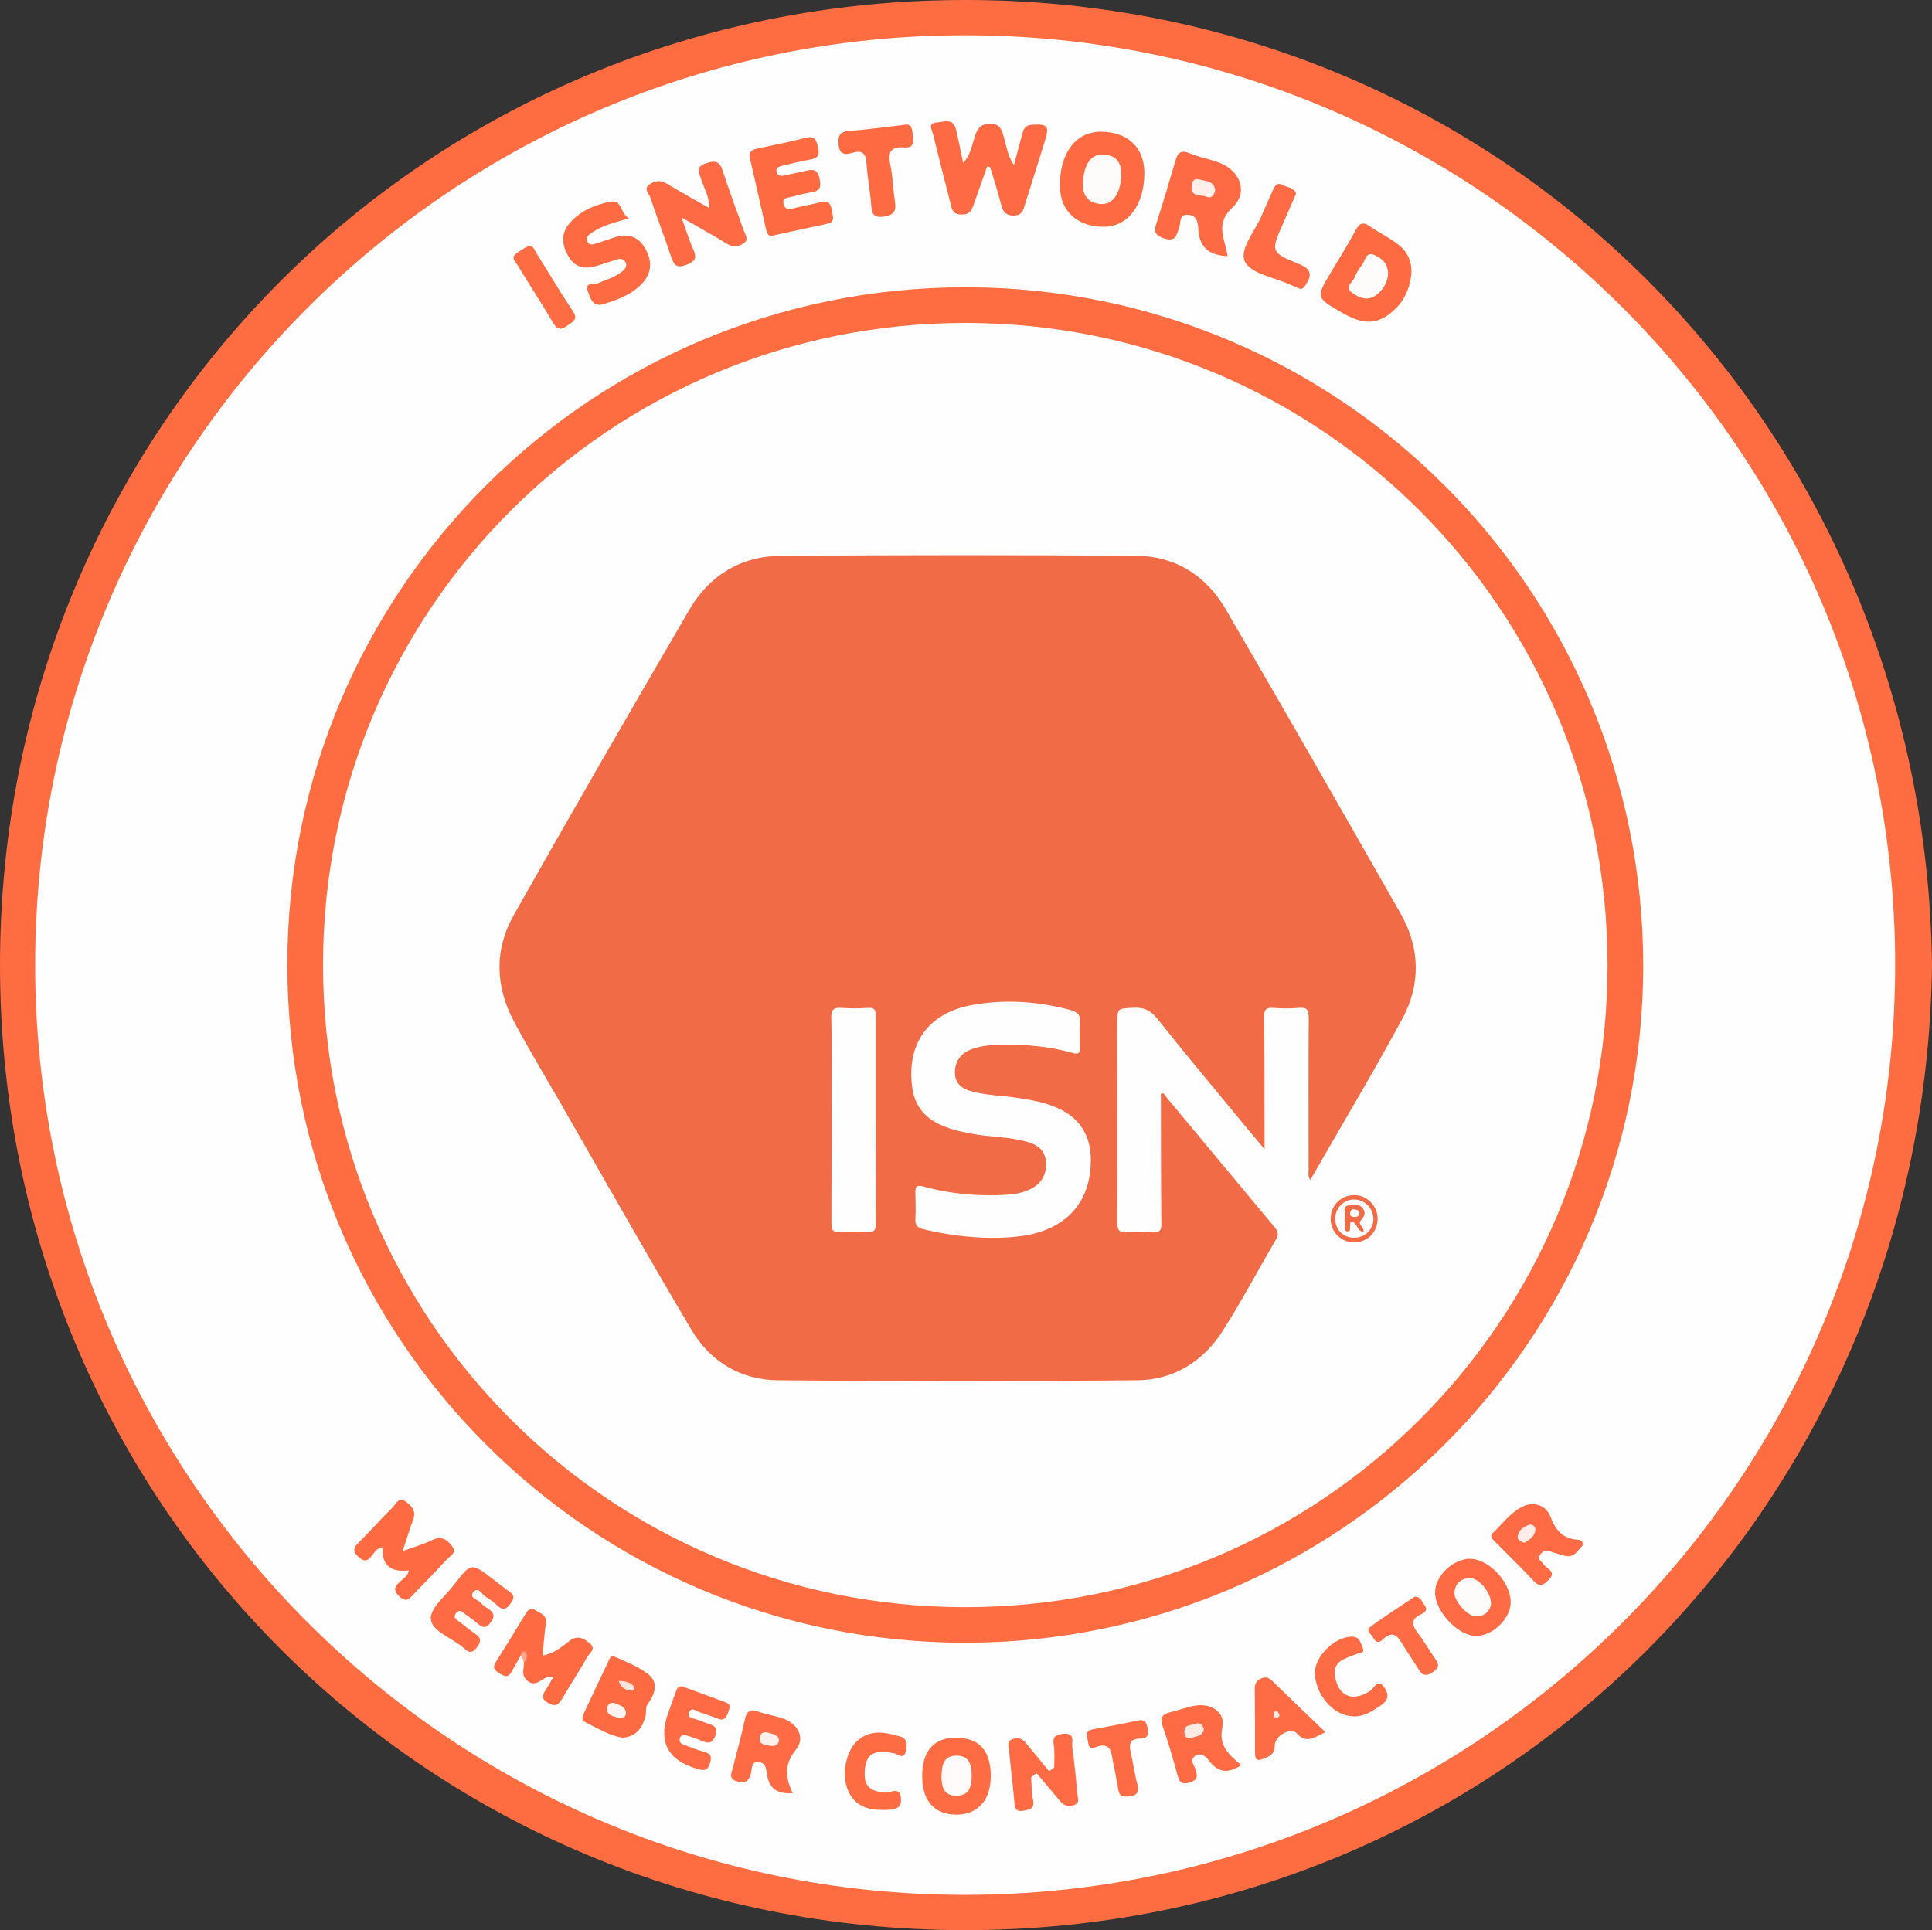
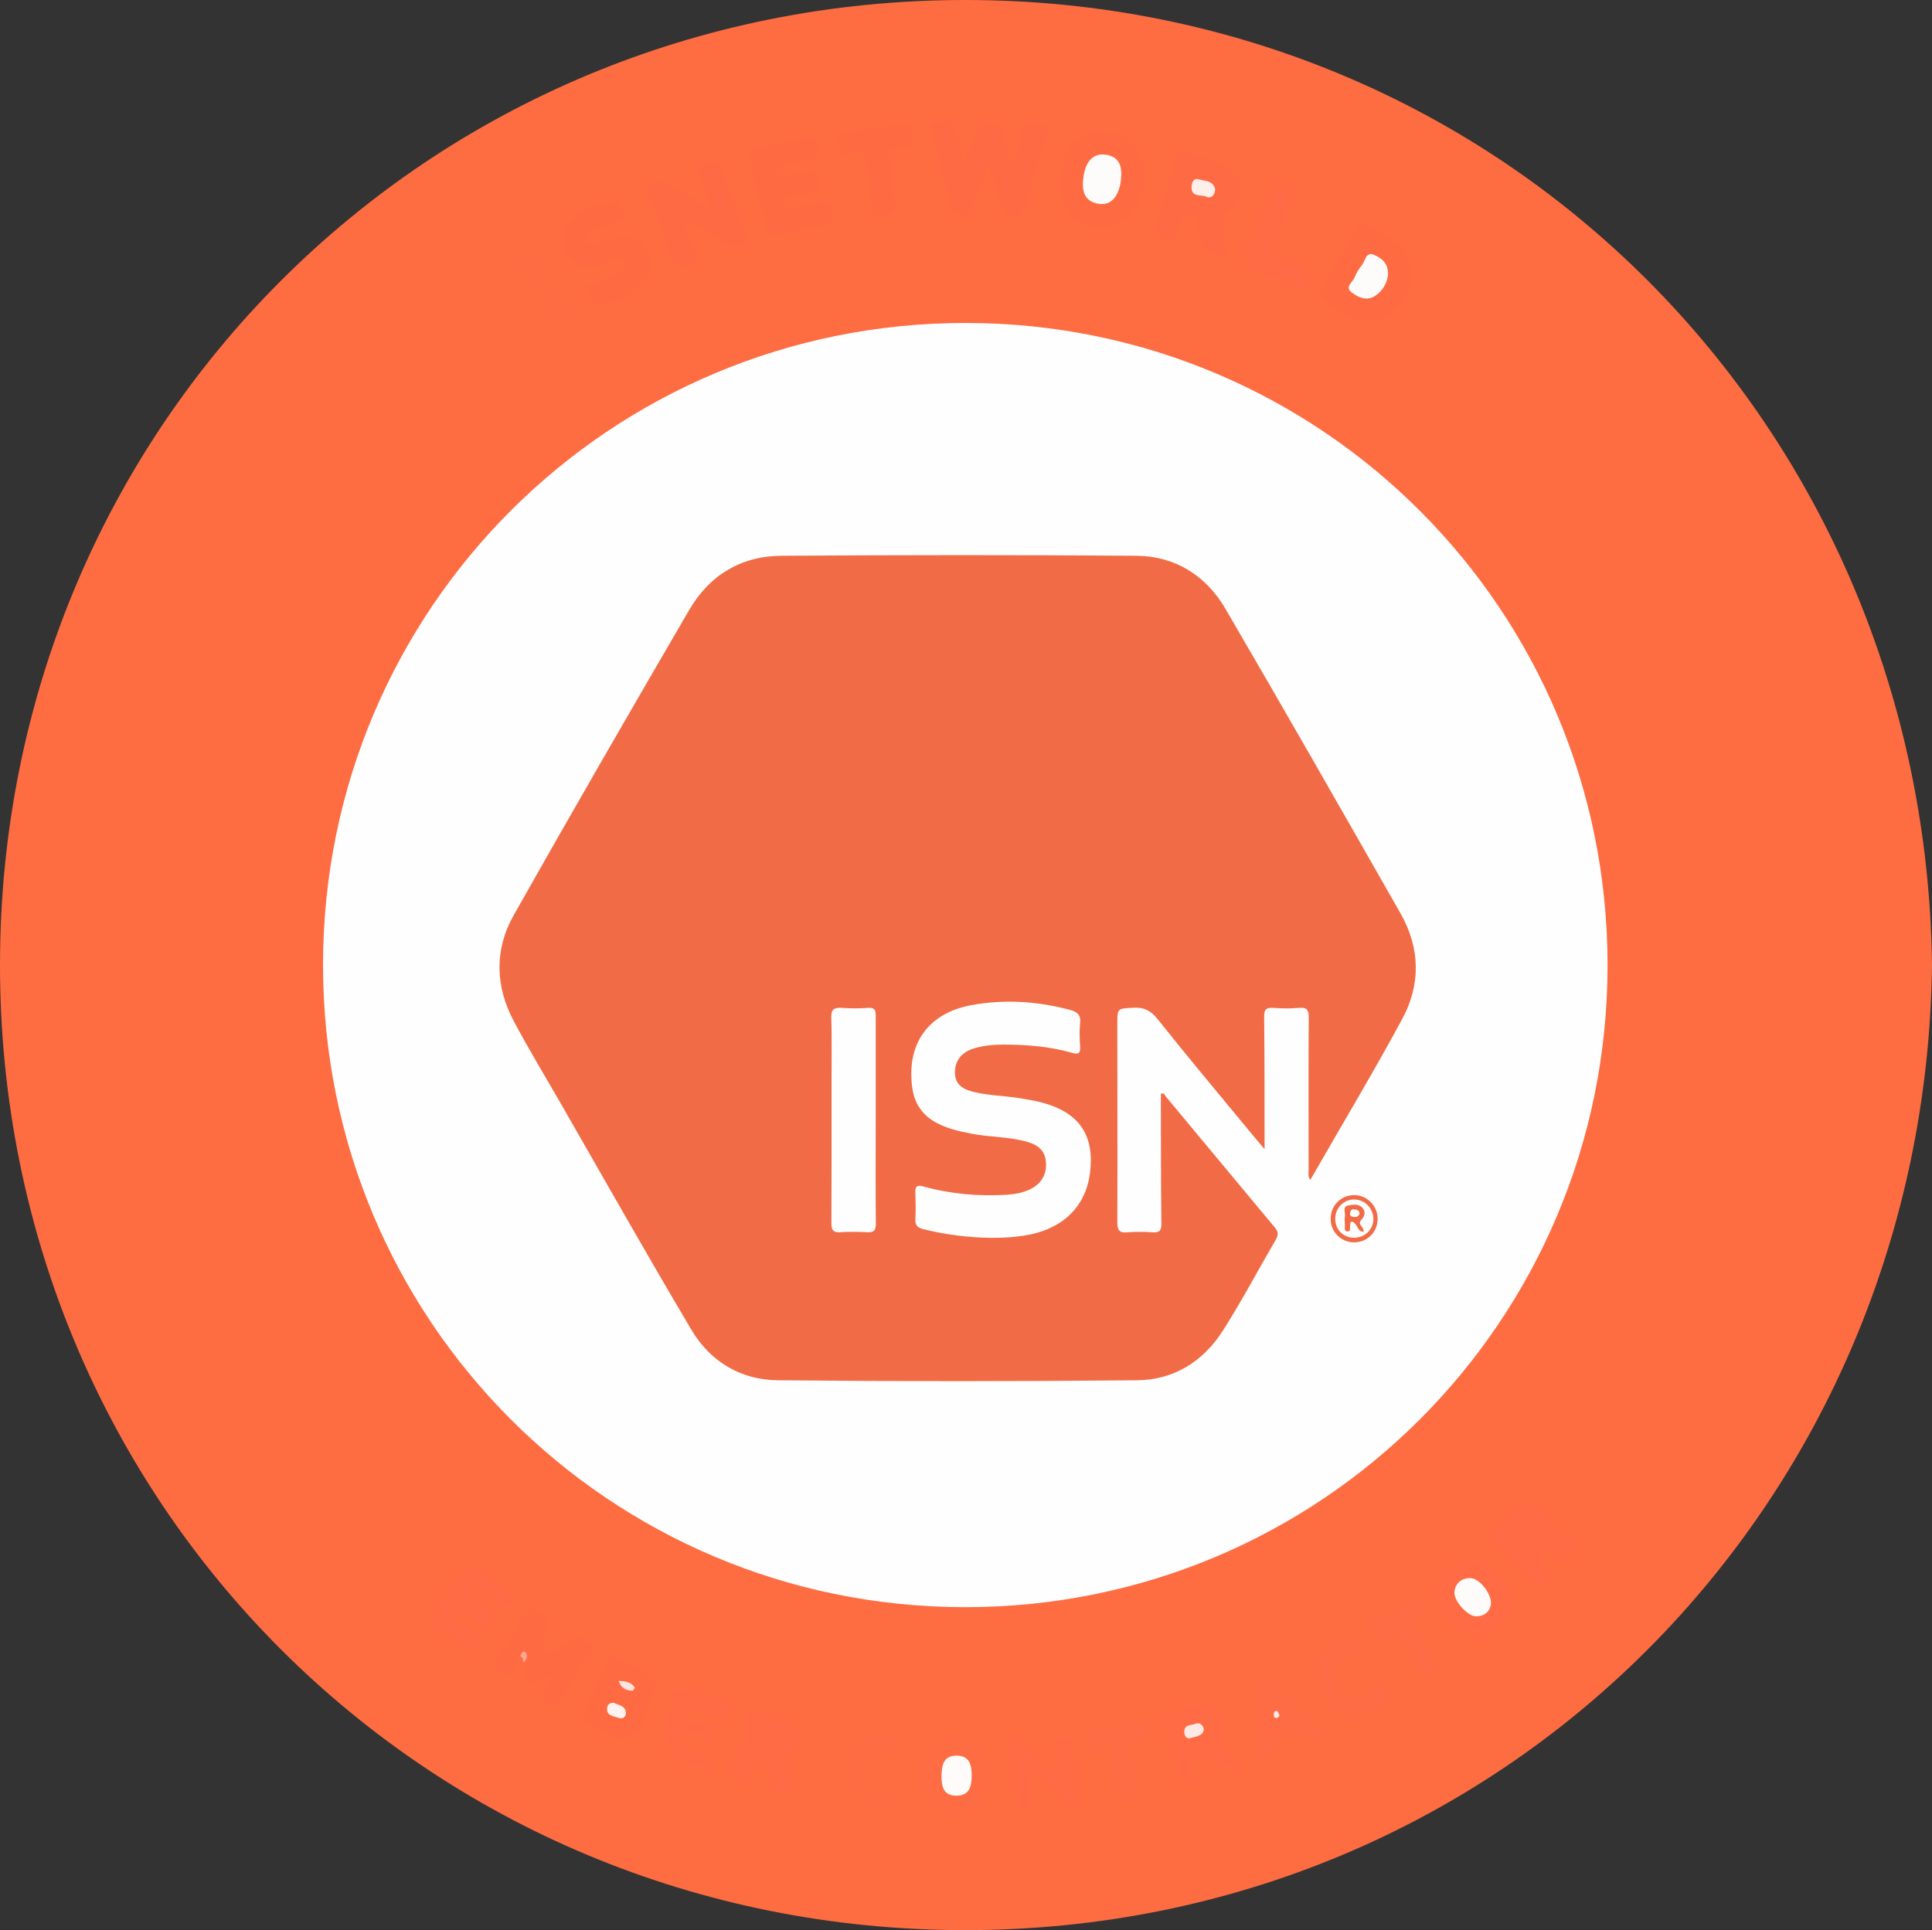
<svg xmlns="http://www.w3.org/2000/svg" id="Layer_2" viewBox="0 0 150 149.89">
  <rect x="0" y="0" width="150" height="149.89" fill="#333333" stroke="none" />
  <defs>
    <style>.cls-1{fill:#f16c46;}.cls-2{fill:#feeae4;}.cls-3{fill:#feeae5;}.cls-4{fill:#fe6c44;}.cls-5{fill:#fe6c45;}.cls-6{fill:#fef0ed;}.cls-7{fill:#fe6b43;}.cls-8{fill:#fef3f1;}.cls-9{fill:#fea58d;}.cls-10{fill:#feede9;}.cls-11{fill:#feefeb;}.cls-12{fill:#fe6c42;}.cls-13{fill:#fe6b44;}.cls-14{fill:#fe6a43;}.cls-15{fill:#fefefe;}.cls-16{fill:#fefcfb;}.cls-17{fill:#fefbfa;}.cls-18{fill:#fee4dd;}</style>
  </defs>
  <g id="Layer_2-2">
    <path class="cls-12" d="M150,74.93c-.51,41.77-33.27,74.95-75.04,74.96C33.2,149.9.01,116.76,0,74.96-.01,33.21,33.12.01,74.93,0c41.77-.01,74.55,33.14,75.07,74.93Z" />
-     <path class="cls-15" d="M74.91,2.74c39.85-.01,72.21,32.31,72.23,72.14.02,39.91-32.33,72.27-72.24,72.27-39.83,0-72.17-32.36-72.17-72.21,0-39.84,32.34-72.19,72.17-72.2Z" />
    <path class="cls-12" d="M74.9,127.57c-29.08-.01-52.6-23.58-52.59-52.67.01-29.08,23.58-52.61,52.68-52.59,29.13.02,52.64,23.62,52.59,52.8-.06,29-23.63,52.47-52.67,52.46Z" />
    <path class="cls-14" d="M76.65,12.9c-.34.95-.67,1.9-1.01,2.86-.17.5-.31.93-1.03.9-.68-.03-.72-.48-.83-.93-.44-1.74-.9-3.49-1.32-5.24-.08-.35-.48-.94.27-.98.51-.03,1.27-.38,1.49.53.2.83.36,1.67.56,2.62.6-.66.7-1.47.95-2.19.22-.62.52-.87,1.2-.85.71.01.83.44.98.94.22.72.3,1.5.81,2.27.23-.85.42-1.59.62-2.33.11-.41.2-.78.8-.81,1.19-.07,1.35.08.99,1.24-.51,1.64-1.03,3.27-1.54,4.91-.14.46-.22.89-.88.9-.68,0-.86-.36-1-.92-.24-.95-.55-1.89-.83-2.83-.09-.02-.17-.05-.26-.07Z" />
    <path class="cls-14" d="M52.92,16.9c.37,1.03.59,1.77.9,2.46.3.66.17.95-.54,1.21-.75.28-.96.01-1.17-.62-.51-1.54-1.11-3.06-1.62-4.61-.1-.31-.55-.69-.06-1.02.4-.28.84-.36,1.32-.07,1.05.64,2.13,1.23,3.3,1.9.03-.89-.39-1.52-.6-2.2-.16-.52-.52-.97.37-1.27.75-.25,1.06-.14,1.3.61.5,1.55,1.08,3.07,1.62,4.6.12.34.44.73-.03,1.02-.36.23-.75.34-1.2.06-1.09-.67-2.22-1.29-3.6-2.09Z" />
    <path class="cls-14" d="M95.31,19.89c-1.48-.06-2.18-.72-2.27-2.05-.03-.51-.07-1.09-.77-1.16-.75-.07-.58.64-.72,1.01-.22.58-.25,1.12-1.18.82-.88-.29-.74-.71-.53-1.35.5-1.55.96-3.11,1.42-4.68.17-.6.42-.86,1.09-.58.75.31,1.57.45,2.33.74,1.63.63,2.25,2.32,1.01,3.47-1.07,1-.85,1.88-.56,2.95.07.24.11.48.18.82Z" />
    <path class="cls-7" d="M88.85,13.43c0,2.45-1.24,4.14-3.09,4.18-2.08.04-3.45-1.2-3.47-3.14-.03-2.55,1.21-4.22,3.15-4.24,2.1-.01,3.4,1.21,3.41,3.19Z" />
    <path class="cls-7" d="M60.01,18.3c-.3.08-.45-.11-.53-.46-.41-1.84-.82-3.68-1.25-5.51-.12-.52.12-.7.56-.79,1.26-.27,2.52-.51,3.76-.84.65-.17.82.13.94.66.13.53.15.91-.53,1.02-.76.13-1.51.32-2.26.5-.25.06-.51.18-.39.53.09.24.28.28.52.23.54-.12,1.09-.22,1.63-.35.59-.14,1-.23,1.18.62.17.82-.15.95-.78,1.05-.51.08-1,.23-1.5.35-.29.07-.64.07-.52.53.09.36.3.46.67.36.75-.19,1.51-.32,2.25-.51.62-.16.76.21.82.68.05.39.33.87-.36,1.01-1.38.29-2.76.6-4.24.92Z" />
    <path class="cls-7" d="M109.59,21.07c-.09,1.51-.76,2.73-2.03,3.53-1.16.73-2.3.3-3.39-.33-2-1.16-2.01-1.15-.85-3.1.66-1.1,1.34-2.19,1.95-3.32.3-.55.58-.63,1.09-.27.67.46,1.4.83,2.06,1.3.73.52,1.17,1.24,1.16,2.19Z" />
    <path class="cls-7" d="M48.85,16.95c-1.2.35-2.08.56-2.84,1.08-.24.16-.56.36-.41.71.16.38.51.22.78.14.45-.14.89-.31,1.34-.45,1.04-.34,1.86-.07,2.4.91.57,1.03.46,1.98-.4,2.81-.8.77-1.8,1.14-2.84,1.46-.87.27-1.03-.44-1.23-.96-.3-.78.46-.52.76-.65.67-.29,1.38-.47,1.95-.97.21-.18.35-.4.2-.67-.14-.26-.4-.3-.67-.21-.53.17-1.06.35-1.59.51-.87.26-1.62.14-2.13-.7-.54-.88-.67-1.78.05-2.62.82-.96,1.93-1.42,3.12-1.67,1-.21.75.85,1.5,1.29Z" />
-     <path class="cls-7" d="M31.75,121.95q-2.15.27-2.05-1.79c-.44.04-.64.42-.87.7-.37.45-.64.38-1.03.01-.43-.4-.35-.68.02-1.05.91-.91,1.77-1.87,2.68-2.78.26-.26.46-.84,1.02-.42.47.35.81.75.55,1.41-.27.71-.48,1.44-.81,2.43.93-.34,1.65-.55,2.32-.87.7-.33,1.14-.03,1.52.48.41.54-.17.76-.42,1.04-.83.92-1.72,1.79-2.57,2.7-.35.37-.6.66-1.12.15-.49-.48-.35-.75.06-1.13.27-.25.64-.45.69-.88Z" />
    <path class="cls-7" d="M40.4,128.62c-.23.41-.47.82-.7,1.23-.28.51-.61.29-.96.07-.33-.2-.53-.4-.26-.82.8-1.27,1.58-2.55,2.36-3.83.19-.31.41-.43.74-.22.38.25.89.36.8,1.01-.11.8-.17,1.61-.26,2.5.91-.14,1.49-.67,2.08-1.12.66-.5,1.12-.2,1.59.18.54.44-.04.77-.21,1.08-.61,1.08-1.29,2.12-1.92,3.19-.28.47-.51.7-1.1.36-.66-.38-.38-.71-.12-1.12.18-.28.34-.58.52-.9-.76-.26-1.22.96-2.02.29-.52-.44-.24-.94-.26-1.42.06-.25.3-.6-.28-.5Z" />
    <path class="cls-7" d="M48.34,134.95c-1.02-.17-1.94-.73-2.9-1.21-.38-.19-.18-.52-.06-.79.6-1.28,1.2-2.57,1.81-3.84.1-.21.2-.6.51-.46.86.38,1.76.73,2.52,1.28,1.01.73.62,1.62.03,2.47-.15.22-.05.59-.13.87-.24.88-.68,1.59-1.77,1.67Z" />
    <path class="cls-13" d="M80.06,138.02c.04.58.01,1.17.14,1.73.16.71-.25.78-.75.87-.55.1-.65-.18-.69-.63-.12-1.36-.29-2.72-.42-4.08-.03-.28-.17-.65.18-.81.36-.17.77-.16,1.06.18.63.75,1.25,1.51,1.87,2.27.13-.1.27-.19.4-.29,0-.48.03-.96,0-1.44-.05-.55-.28-1.05.63-1.17,1.05-.13.71.62.77,1.06.17,1.19.29,2.38.39,3.57.03.3.23.72-.23.89-.38.14-.77.09-1.06-.25-.63-.74-1.25-1.48-1.87-2.22-.14.11-.28.21-.43.32Z" />
    <path class="cls-13" d="M114.11,121.06c1.44-.03,3.16,1.77,3.18,3.33.01,1.28-1.34,2.63-2.66,2.65-1.39.03-3.19-1.86-3.21-3.36-.02-1.26,1.35-2.6,2.69-2.63Z" />
    <path class="cls-13" d="M122.88,120.01c-.39.38-.65,1.02-1.42.8-.37-.11-.75-.2-1.1-.33-.34-.13-.58-.02-.78.24-.3.37.11.5.24.73.22.39,1.13.56.38,1.28-.41.4-.69.52-1.13.04-.96-1.03-1.98-2.01-2.97-3.02-.2-.21-.5-.42-.16-.74.71-.67,1.3-1.5,2.18-1.97.99-.52,1.93-.12,2.26.75.41,1.09.98,1.7,2.12,1.78.2.01.42.1.38.42Z" />
    <path class="cls-13" d="M61.55,139.25c-1.39.11-1.87-.52-2.02-1.55-.05-.37-.1-.81-.61-.86-.62-.06-.52.49-.6.8-.14.6-.37.89-1.05.71-.77-.2-.46-.69-.36-1.1.29-1.21.64-2.4.9-3.62.14-.67.35-.98,1.09-.7.64.24,1.34.31,1.98.56,1.09.42,1.64,1.49.93,2.36-.93,1.14-.86,2.18-.26,3.4Z" />
    <path class="cls-13" d="M96.39,137.07c-1.11.73-1.86.53-2.51-.33-.26-.35-.64-.68-1.1-.37-.45.3-.06.72.04,1.03.19.57.15.84-.49,1.03-.69.2-.79-.15-.93-.66-.34-1.24-.7-2.48-1.12-3.69-.22-.63-.1-.96.57-1.11.67-.15,1.31-.42,1.99-.52,1.2-.19,2.3.54,2.07,1.65-.32,1.48.49,2.17,1.47,2.98Z" />
    <path class="cls-13" d="M52.98,130.97c1.14.42,2.28.82,3.4,1.25.4.15.25.48.15.77-.12.34-.27.66-.73.5-.49-.17-.96-.37-1.46-.51-.28-.07-.68-.5-.85.05-.13.41.34.4.59.5.2.08.41.14.6.22.48.2,1.18.22.84,1.09-.3.77-.79.43-1.26.26-.28-.1-.56-.22-.85-.3-.24-.07-.53-.16-.63.2-.09.33.16.44.41.53.48.17.96.38,1.46.51.54.14.64.39.46.92-.19.58-.47.55-.96.41q-3.5-1-2.25-4.41c.19-.52.39-1.05.57-1.57.09-.26.2-.47.51-.43Z" />
    <path class="cls-4" d="M74.18,134.95c1.77-.02,2.69.92,2.74,2.82.06,1.92-.93,3.12-2.6,3.15-1.7.03-2.69-1-2.72-2.87-.04-2.02.85-3.08,2.58-3.11Z" />
    <path class="cls-13" d="M35.8,125.11c-.29-.03-.38.12-.46.27-.1.19,0,.32.15.43.48.36.94.75,1.44,1.09.5.34.38.65.07,1.06-.32.43-.6.4-.94.07-.03-.03-.07-.05-.1-.08-.87-.76-2.41-1.24-2.51-2.21-.09-.82,1.13-1.79,1.8-2.67,1.33-1.74,1.33-1.74,3.09-.39.41.31.81.64,1.23.94.46.32.29.61.03.96-.29.39-.55.49-.94.14-.29-.26-.59-.52-.92-.7-.32-.18-.61-.88-1.02-.35-.3.4.36.54.59.79.17.19.39.34.61.48.44.29.52.58.18,1.05-.36.5-.63.42-1.02.09-.42-.36-.89-.67-1.27-.96Z" />
    <path class="cls-7" d="M70.18,9.7c.66-.15.62.37.7.85.1.58-.02.96-.68.9-1.11-.09-1.27.43-1.07,1.39.2.92.2,1.87.35,2.8.12.73-.06,1.06-.86,1.18-.82.12-.93-.24-.98-.89-.08-1.06-.29-2.12-.36-3.18-.05-.75-.25-1.14-1.08-.89-.62.19-1.05.15-1.1-.7-.05-.75.21-.95.91-1,1.36-.1,2.72-.29,4.15-.46Z" />
    <path class="cls-13" d="M100.62,15.06c-.33.75-.65,1.5-.98,2.24-.99,2.24-1.02,2.29,1.23,3.21.97.4.99.85.51,1.61-.16.24-.29.41-.6.25-.19-.1-.4-.16-.59-.25-1.24-.58-3.09-.86-3.54-1.81-.46-.96.85-2.43,1.36-3.69.26-.63.56-1.25.83-1.88.16-.38.38-.59.78-.36.35.2.86.16,1.01.68Z" />
    <path class="cls-5" d="M102.89,134.52c-.94.47-1.5.88-2.2.09-.45-.51-1.71.17-1.72.94,0,.7-.42.84-.9,1.04-.44.18-.63.08-.63-.42,0-1.67,0-3.34-.02-5.01,0-.38.11-.64.49-.81.39-.18.63-.04.9.22,1.31,1.28,2.64,2.55,4.08,3.93Z" />
    <path class="cls-5" d="M105.06,133.28c-1.47,0-2.93-1.63-2.97-3.34-.03-1.31,1.54-2.84,2.88-2.84.59,0,.67.49.82.85.21.49-.3.41-.52.51-.81.36-1.85.5-1.61,1.78.29,1.55,1.4,1.94,2.76,1.05.28-.18.52-1.02,1.07-.22.41.6.25,1.02-.31,1.39-.65.43-1.29.86-2.12.83Z" />
    <path class="cls-4" d="M68.29,140.54c-1.06,0-2.04-.4-2.5-1.62-.45-1.18-.09-2.96.77-3.73,1-.9,2.14-.68,3.29-.35.62.18.59.66.48,1.15-.16.7-.6.23-.91.17-1.58-.32-2.19.03-2.28,1.35-.08,1.18.34,1.57,1.55,1.7.42.04,1.21-.54,1.26.47.04.73-.33.92-1.66.87Z" />
    <path class="cls-5" d="M109.82,124c.51-.03.56.4.77.64.29.34.07.56-.22.7-.93.41-.73.92-.23,1.56.45.57.79,1.22,1.21,1.81.3.42.52.72-.08,1.13-.61.42-.89.22-1.2-.31-.35-.59-.76-1.14-1.11-1.73-.4-.65-.76-1.29-1.6-.48-.25.25-.54.27-.72-.1-.13-.28-.64-.59-.27-.86,1.13-.85,2.33-1.6,3.46-2.36Z" />
    <path class="cls-5" d="M87.66,139.49c-.77.12-.79-.26-.85-.6-.12-.63-.22-1.26-.36-1.89-.18-.77-.07-1.85-1.48-1.29-.49.2-.45-.35-.54-.65-.12-.39-.07-.67.39-.76,1.18-.22,2.36-.43,3.52-.69.55-.12.67.17.76.59.08.43.04.81-.51.81-1.02,0-.92.59-.76,1.28.18.75.27,1.52.47,2.26.23.86-.32.91-.64.94Z" />
    <path class="cls-4" d="M41.04,19.07c.39.03.45.33.57.53.96,1.51,1.86,3.06,2.86,4.55.46.69-.01.84-.43,1.14-.48.35-.77.34-1.09-.21-.91-1.54-1.89-3.04-2.82-4.57-.14-.23-.45-.5-.1-.78.33-.26.71-.46,1.02-.66Z" />
    <path class="cls-9" d="M40.4,128.62c.04-.21.22-.47.36-.34.27.24.14.57-.09.84-.08-.17-.03-.42-.28-.5Z" />
    <path class="cls-15" d="M124.81,74.97c-.01,27.64-22.31,49.88-49.95,49.84-27.58-.05-49.79-22.3-49.78-49.89.01-27.64,22.31-49.88,49.95-49.84,27.58.04,49.79,22.3,49.78,49.89Z" />
    <path class="cls-11" d="M94.35,14.73c-.05.43-.3.71-.68.55-.41-.18-1.14.05-1.16-.7,0-.31.09-.78.56-.65.49.13,1.15.09,1.28.8Z" />
    <path class="cls-16" d="M87.05,13.67c-.06,1.41-.69,2.27-1.64,2.17-1-.1-1.38-.73-1.33-1.68.08-1.45.66-2.23,1.64-2.16,1.02.08,1.38.71,1.33,1.66Z" />
    <path class="cls-16" d="M107.75,21.44c-.07.54-.4,1.15-.99,1.54-.63.4-1.26.15-1.79-.25-.61-.46.06-.81.2-1.18.13-.36.35-.69.59-.99.25-.33.28-1.06.96-.75.6.27,1.11.68,1.04,1.63Z" />
    <path class="cls-8" d="M47.64,132.23c.35.19.87.21.95.71.06.36-.23.59-.56.47-.35-.13-.91-.14-.9-.71,0-.24.16-.49.5-.46Z" />
    <path class="cls-18" d="M48.04,130.54c.55,0,.95.11,1.23.48.03.04-.1.28-.16.28-.46-.02-.86-.14-1.08-.76Z" />
    <path class="cls-16" d="M115.77,124.54c-.09.58-.48.98-1.18.98-.65,0-1.73-1.21-1.67-1.88.07-.69.53-1.07,1.2-1.09.69-.02,1.67,1.14,1.64,1.99Z" />
-     <path class="cls-10" d="M118.36,119.81c-.29-.07-.56-.23-.53-.48.06-.5.47-.78.9-.92.26-.08.53.16.48.43-.08.48-.47.75-.86.97Z" />
-     <path class="cls-6" d="M60.49,135.19c-.15.48-.5.42-.83.36-.32-.06-.71-.08-.68-.56.03-.47.34-.53.71-.42.35.1.76.15.8.62Z" />
    <path class="cls-2" d="M93.47,134.28c-.08.56-.59.55-.97.68-.4.14-.55-.16-.55-.49,0-.57.53-.47.85-.6.34-.13.57.05.67.41Z" />
    <path class="cls-17" d="M73.1,137.93c.02-.84.14-1.57,1.13-1.59,1.06-.02,1.22.75,1.21,1.58-.01.77-.15,1.51-1.14,1.53-1.08.02-1.2-.75-1.2-1.52Z" />
    <path class="cls-3" d="M99.18,132.89c.04.08.14.21.16.34,0,.05-.15.19-.23.19-.21,0-.23-.18-.21-.35.01-.11.04-.24.28-.19Z" />
    <path class="cls-1" d="M101.71,91.61c-.18-.31-.11-.54-.11-.76,0-3.94-.02-7.87.01-11.81,0-.6-.13-.83-.76-.77-.67.06-1.34.05-2.01,0-.56-.04-.7.16-.69.7.03,3.2.03,6.39.03,9.59,0,.16,0,.31,0,.68-.63-.75-1.14-1.35-1.64-1.96-2.22-2.7-4.47-5.37-6.64-8.11-.53-.67-1.06-.96-1.91-.91-1.24.07-1.24.02-1.24,1.26,0,5.14.02,10.28,0,15.42,0,.63.18.81.78.76.64-.05,1.3-.05,1.94,0,.55.04.71-.14.7-.69-.04-3.19-.03-6.39-.04-9.59,0-.16,0-.32,0-.47.25-.13.3.1.38.2,2.83,3.39,5.65,6.8,8.48,10.19.26.32.28.56.07.92-1.38,2.36-2.65,4.78-4.12,7.08-1.52,2.39-3.81,3.82-6.64,3.85-9.31.09-18.62.09-27.92,0-2.86-.03-5.22-1.44-6.68-3.89-3.5-5.89-6.86-11.86-10.27-17.79-1.18-2.05-2.4-4.07-3.51-6.15-1.47-2.74-1.56-5.6-.03-8.3,4.48-7.94,9.04-15.83,13.63-23.71,1.57-2.69,4.02-4.17,7.15-4.19,9.19-.06,18.38-.07,27.58,0,3,.03,5.39,1.54,6.9,4.13,4.58,7.85,9.09,15.75,13.59,23.65,1.52,2.67,1.58,5.5.14,8.17-2.26,4.19-4.72,8.28-7.13,12.49ZM76.99,96.13c.83,0,1.66-.04,2.49-.17,2.97-.45,4.82-2.21,5.15-4.9.35-2.83-.79-4.59-3.53-5.38-.69-.2-1.4-.31-2.11-.42-1.14-.18-2.31-.19-3.43-.47-.97-.24-1.4-.7-1.42-1.46-.02-.9.47-1.57,1.35-1.87.78-.27,1.59-.33,2.39-.34,1.81,0,3.61.14,5.36.64.51.15.65.02.62-.49-.04-.6-.06-1.21,0-1.8.07-.65-.22-.9-.8-1.05-2.54-.67-5.12-.84-7.7-.35-3.34.64-5,3.04-4.53,6.42.17,1.2.78,2.11,1.85,2.69.84.46,1.77.67,2.7.85,1.45.29,2.95.23,4.39.65.77.22,1.34.63,1.43,1.49.1.94-.29,1.69-1.11,2.13-.58.31-1.22.43-1.87.48-2.21.14-4.39-.05-6.53-.64-.55-.15-.64.04-.62.51.02.67.04,1.34,0,2.01-.03.5.17.68.63.8,1.74.42,3.5.65,5.28.67ZM67.99,87.07h0c0-2.73,0-5.46,0-8.19,0-.47-.1-.65-.62-.61-.67.05-1.34.05-2.01,0-.61-.04-.84.11-.82.78.05,1.71.02,3.42.02,5.13,0,3.61.01,7.22-.01,10.82,0,.56.16.72.7.69.69-.04,1.39-.04,2.08,0,.51.03.67-.13.67-.66-.03-2.66-.01-5.32-.01-7.98Z" />
    <path class="cls-1" d="M105.16,92.81c.98,0,1.8.85,1.8,1.83,0,1.05-.81,1.85-1.85,1.84-1-.01-1.8-.82-1.8-1.82,0-1.05.81-1.86,1.85-1.85ZM103.67,94.66c0,.82.6,1.44,1.43,1.46.84.02,1.53-.63,1.53-1.45,0-.83-.66-1.51-1.48-1.52-.82-.01-1.48.65-1.48,1.5Z" />
    <path class="cls-1" d="M105.89,95.66c-.43,0-.46-.38-.65-.59-.07-.08-.17-.2-.26-.2-.2,0-.13.19-.16.32-.03.16.08.44-.19.44-.32,0-.19-.31-.21-.49-.02-.23-.03-.47,0-.69.05-.29-.21-.73.23-.83.38-.08.86-.17,1.16.22.25.32.13.62-.14.92-.3.33.26.53.2.9ZM105.54,94.29c.04-.21-.08-.31-.25-.35-.18-.04-.39-.08-.45.17-.04.15-.05.34.18.38.21.04.42.04.52-.2Z" />
  </g>
</svg>